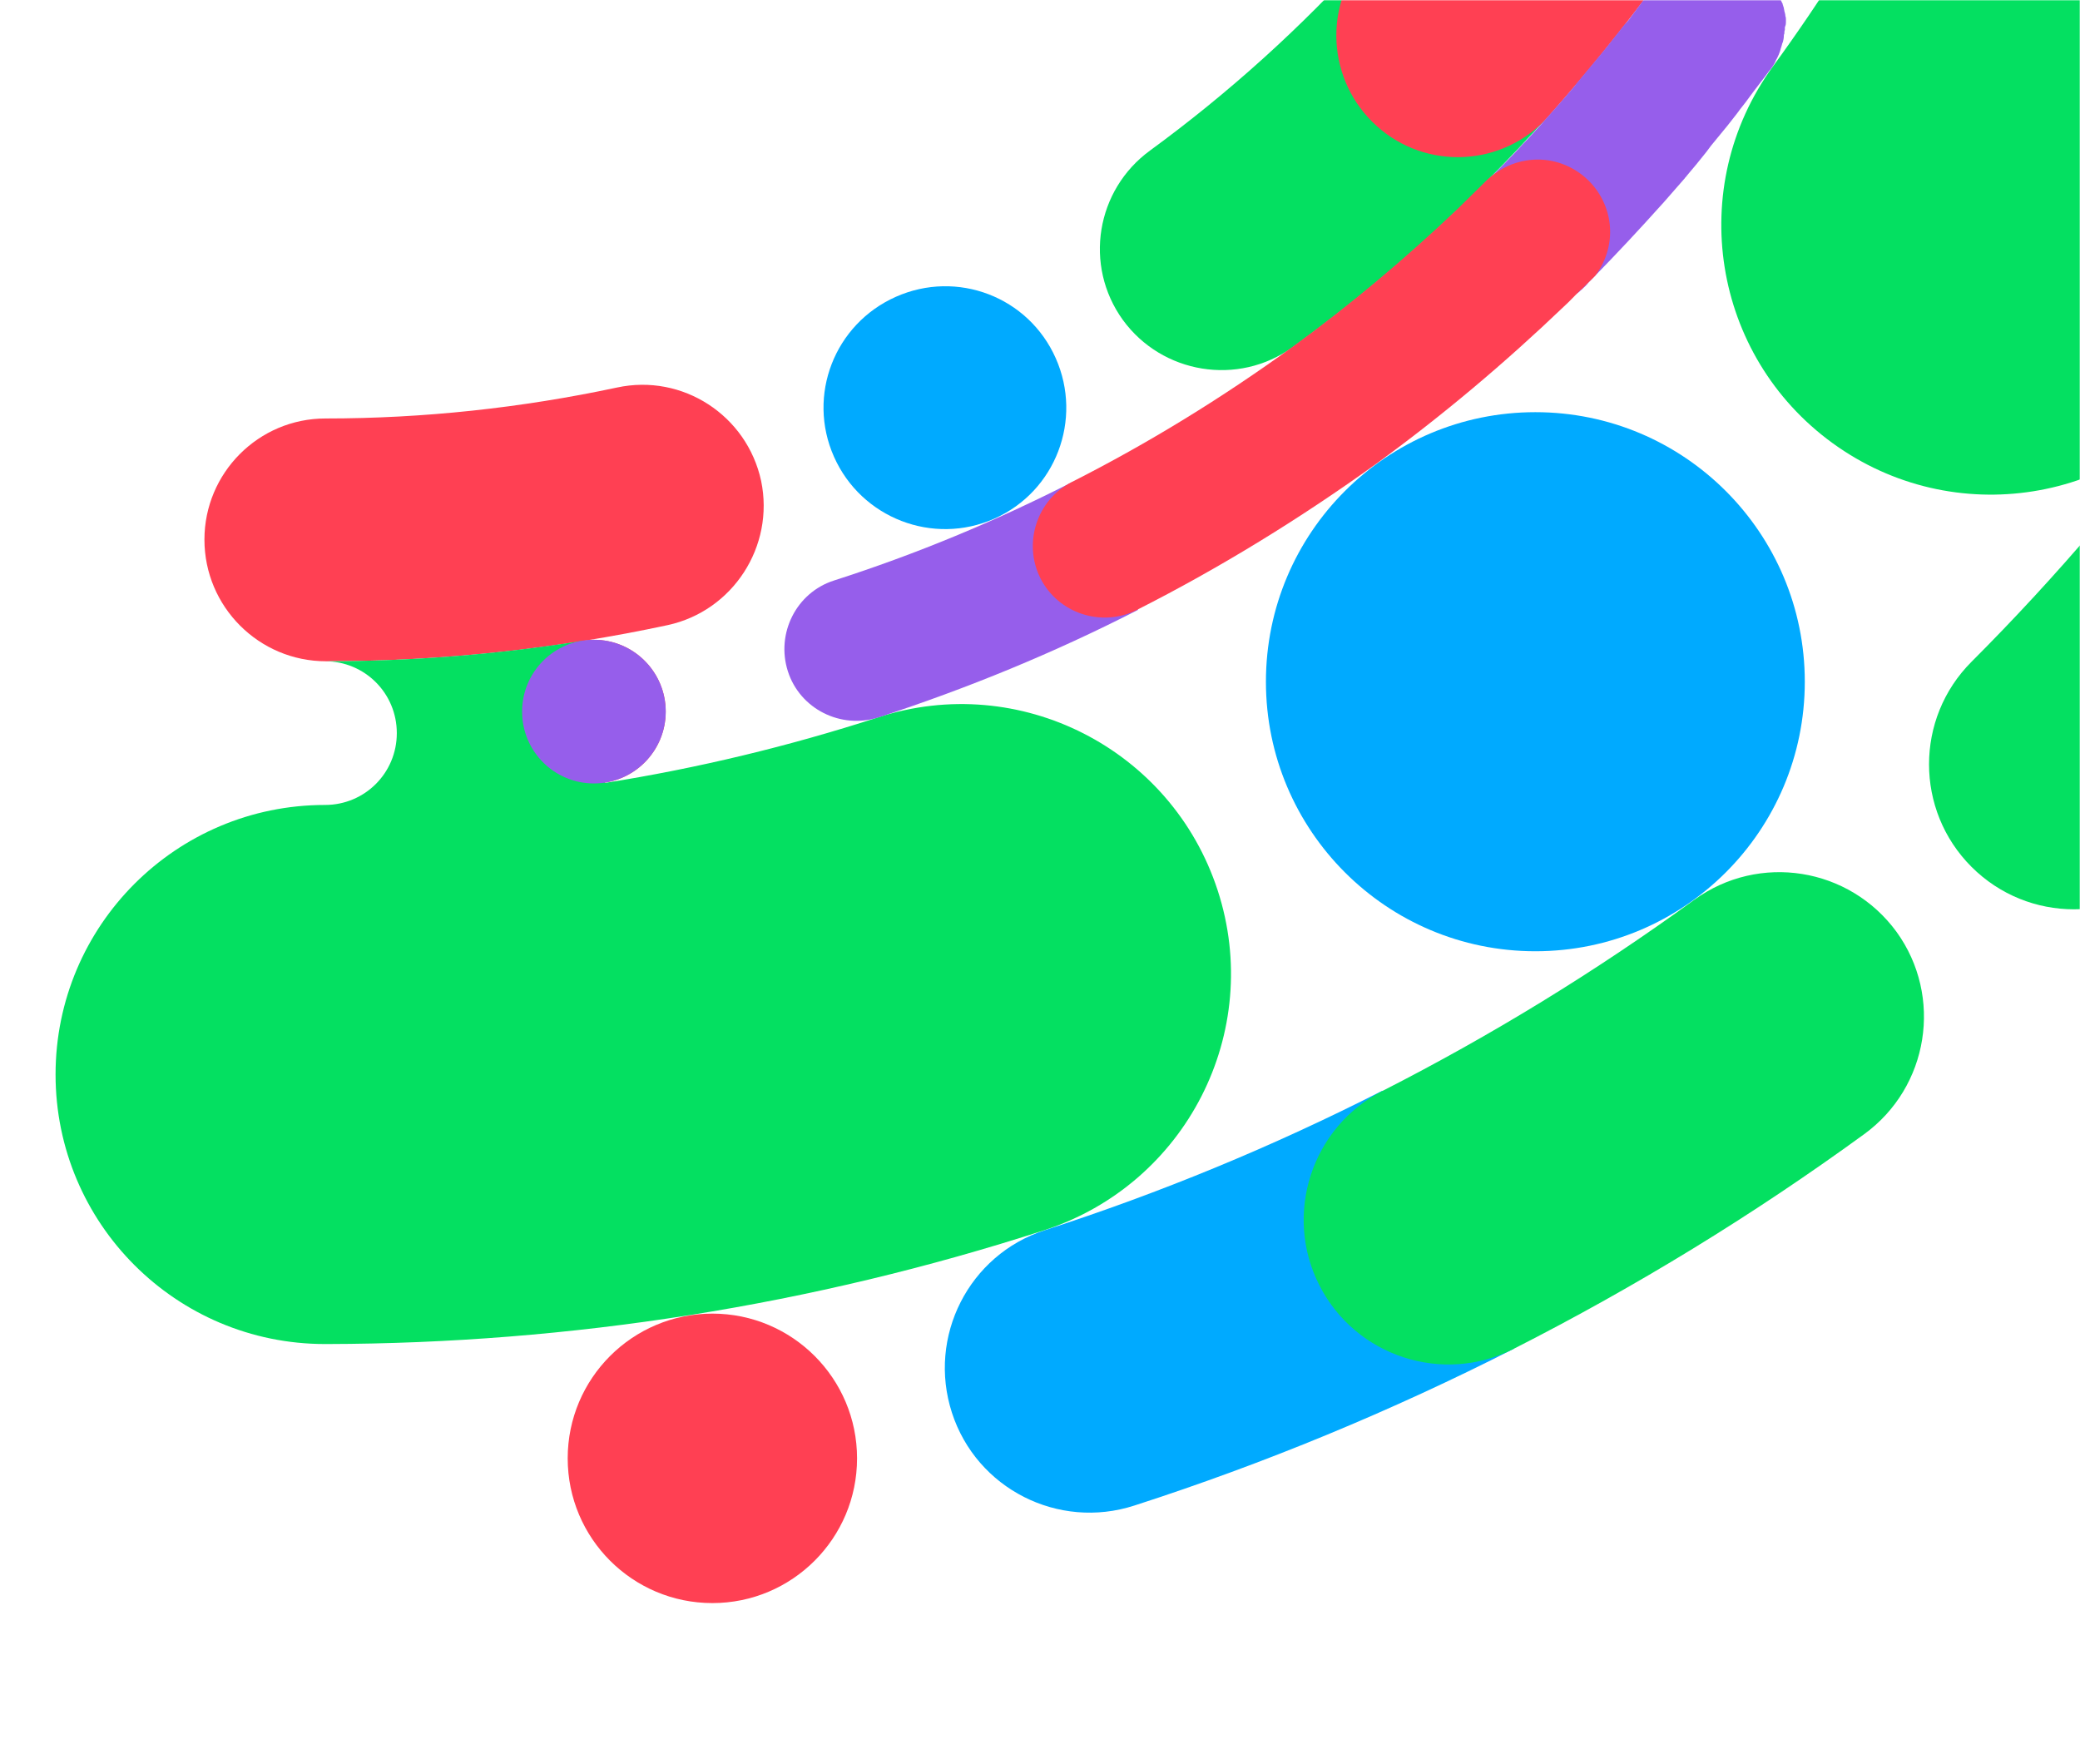
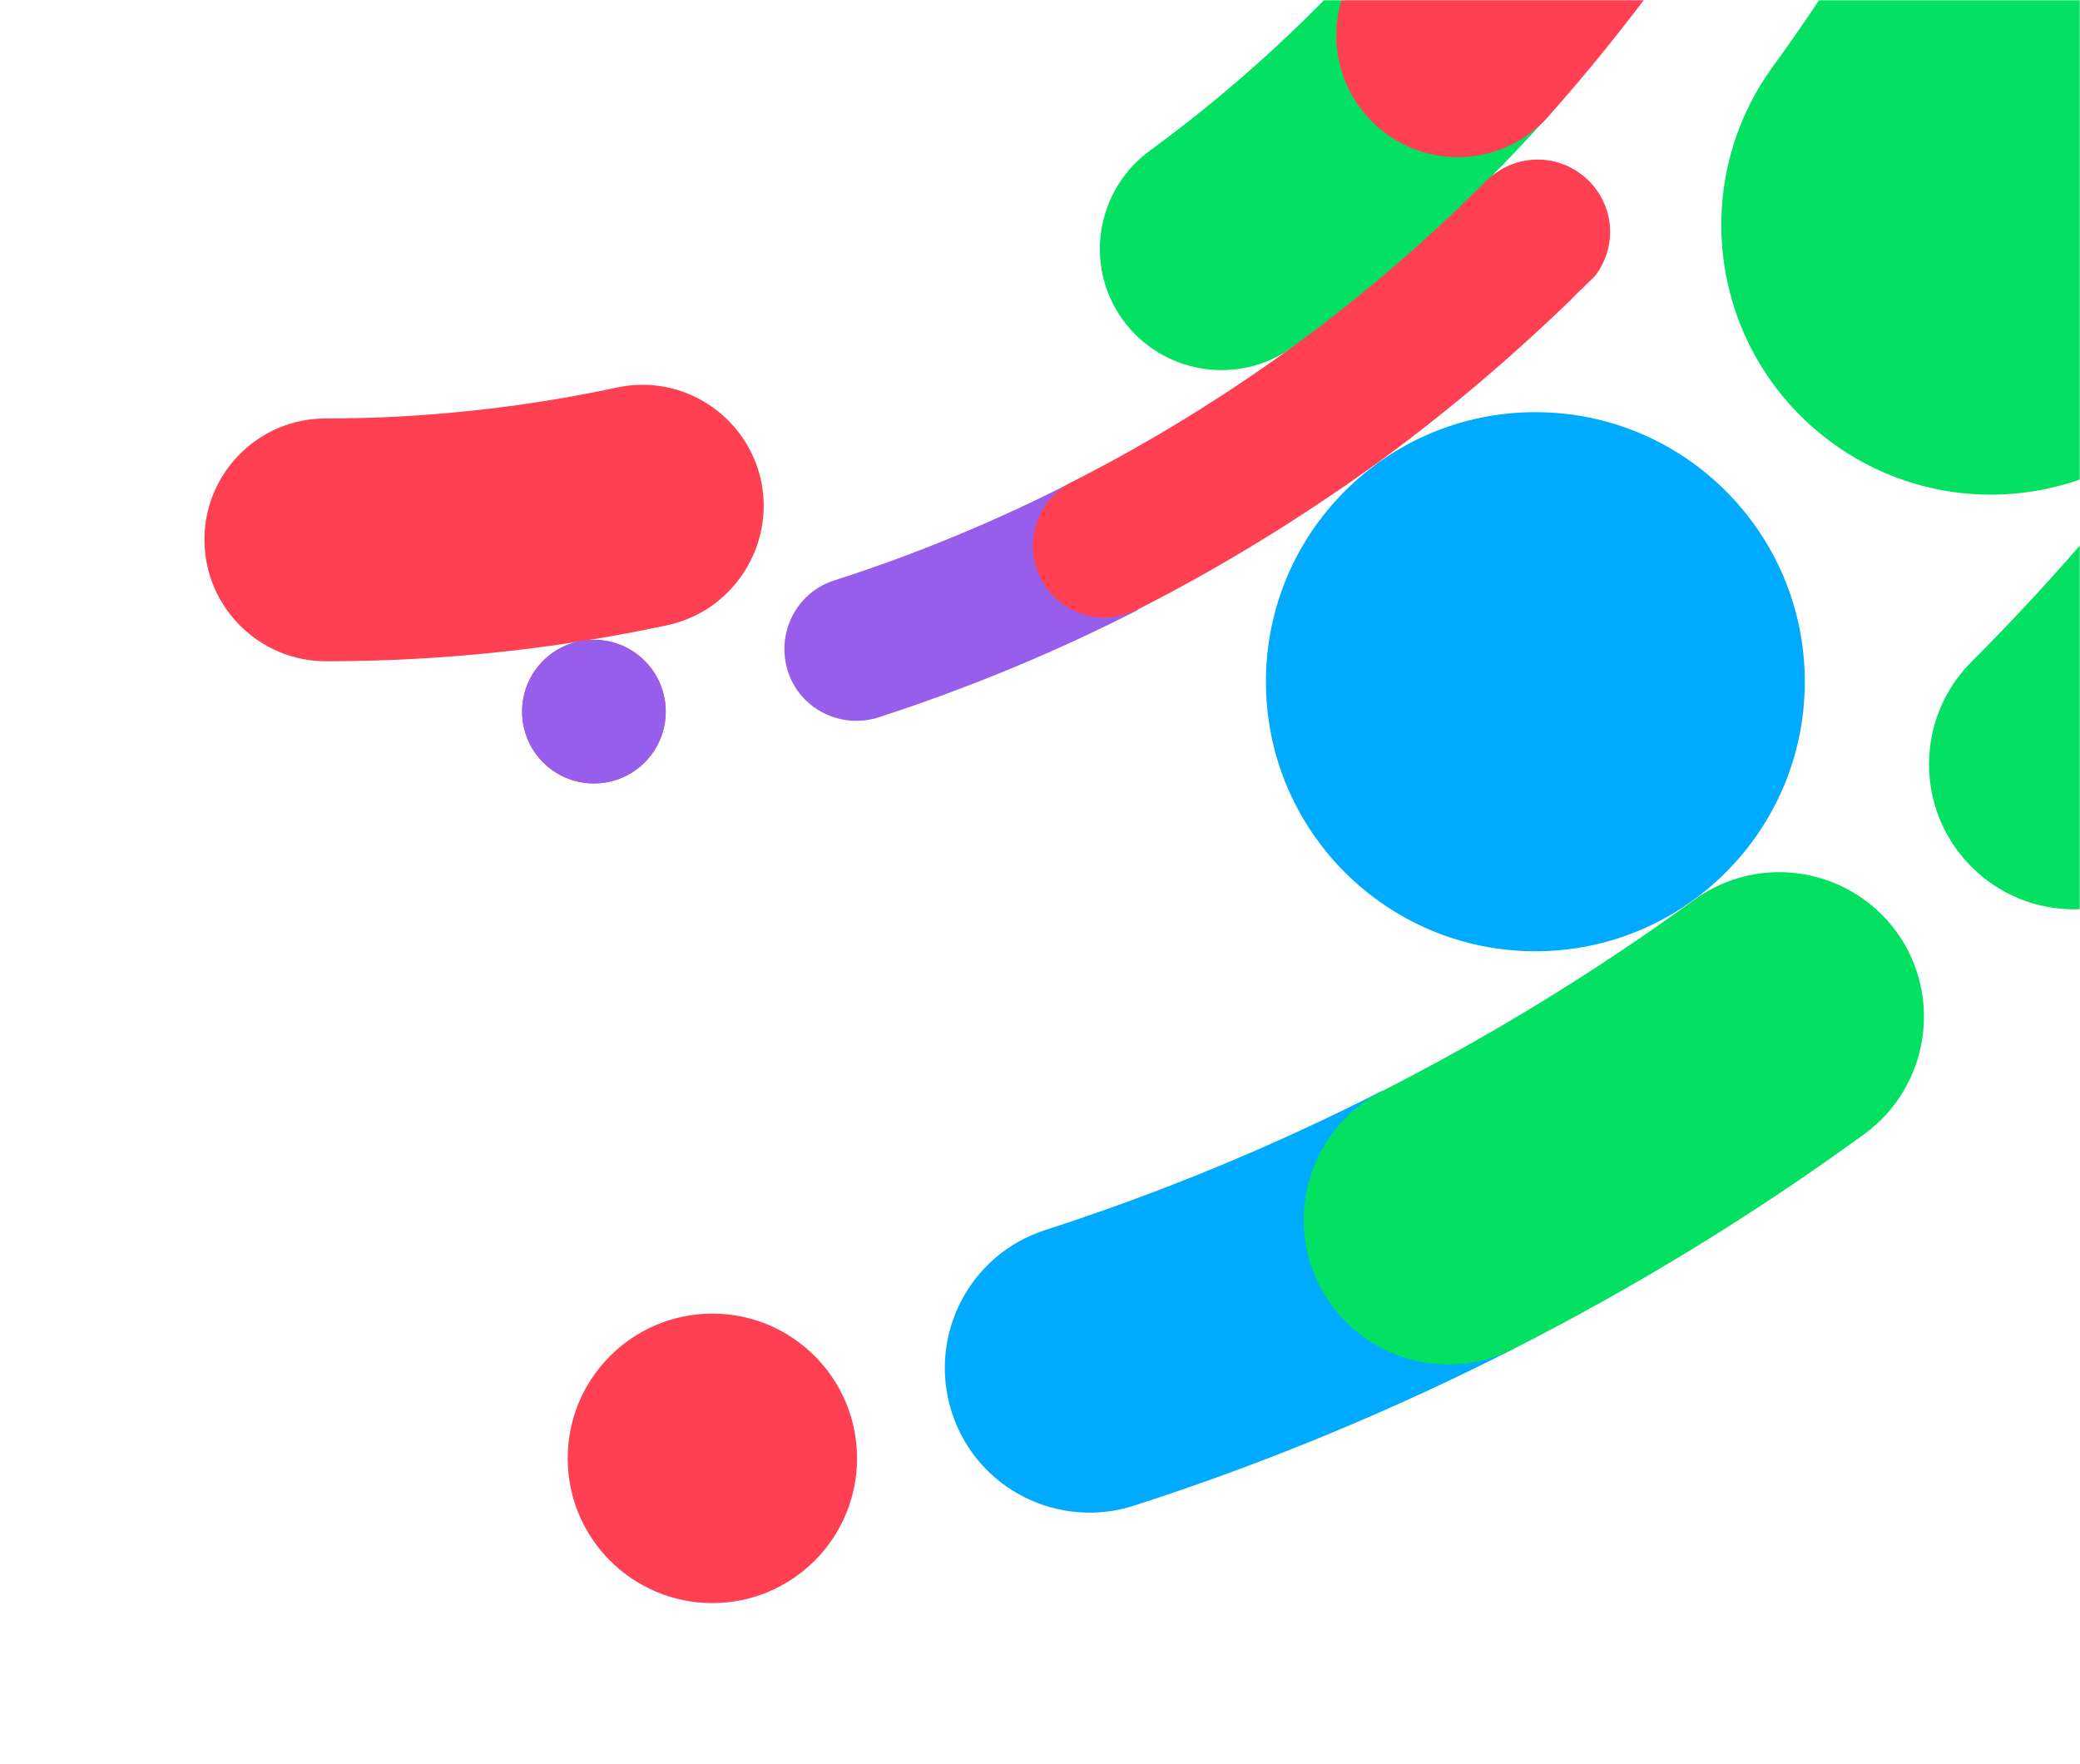
<svg xmlns="http://www.w3.org/2000/svg" width="941" height="798" viewBox="0 0 941 798" fill="none">
  <mask id="mask0_93_21089" style="mask-type:luminance" maskUnits="userSpaceOnUse" x="-1" y="0" width="942" height="799">
    <path d="M940.999 0H-0V798H940.999V0Z" fill="white" />
  </mask>
  <g mask="url(#mask0_93_21089)">
    <path d="M999.101 173.646C966.137 218.955 930.328 260.943 891.91 299.372C866.298 324.991 866.298 366.504 891.91 392.124C917.522 417.743 959.023 417.743 984.635 392.124C1027.8 348.95 1068.11 301.744 1105.11 250.742L999.101 173.646Z" fill="#04E061" />
    <path d="M268.686 354.403C286.63 354.403 301.176 339.853 301.176 321.905C301.176 303.956 286.63 289.406 268.686 289.406C250.743 289.406 236.197 303.956 236.197 321.905C236.197 339.853 250.743 354.403 268.686 354.403Z" fill="#FF4053" />
    <path d="M322.282 725.175C358.43 725.175 387.735 695.862 387.735 659.703C387.735 623.543 358.43 594.23 322.282 594.23C286.133 594.23 256.829 623.543 256.829 659.703C256.829 695.862 286.133 725.175 322.282 725.175Z" fill="#FF4053" />
    <path d="M625.357 493.413C576.03 518.558 524.806 539.671 472.634 556.513C438.247 567.662 419.513 604.668 430.659 639.065C441.805 673.461 478.8 692.202 513.186 681.052C571.999 662.075 629.388 638.353 684.88 610.124L625.357 493.413Z" fill="#00AAFF" />
    <path d="M857.997 421.536C836.654 392.359 795.864 385.717 766.458 407.066C721.4 439.802 674.445 468.506 625.593 493.413C593.341 509.781 580.535 549.397 596.898 581.421C613.261 613.683 652.865 626.493 684.879 610.125C739.898 582.133 792.782 549.871 843.294 513.102C872.7 491.753 879.103 450.714 857.997 421.536Z" fill="#04E061" />
    <path d="M694.604 430.312C761.924 430.312 816.497 375.722 816.497 308.382C816.497 241.042 761.924 186.452 694.604 186.452C627.284 186.452 572.71 241.042 572.71 308.382C572.71 375.722 627.284 430.312 694.604 430.312Z" fill="#00AAFF" />
    <path d="M1137.83 -88.718C1154.67 -138.059 1138.54 -194.754 1094.19 -227.015C1039.65 -266.631 963.526 -254.533 923.923 -199.973C917.282 -190.958 912.065 -181.232 908.508 -171.032C907.559 -168.423 906.611 -165.576 905.899 -162.967C880.762 -95.597 846.375 -30.599 802.029 30.128C762.425 84.688 774.52 160.835 829.064 200.451C883.608 240.066 959.732 227.968 999.336 173.408C1059.33 90.856 1105.58 2.611 1138.3 -88.718C1138.07 -88.48 1138.07 -88.718 1137.83 -88.718Z" fill="#04E061" />
    <path d="M344.337 217.532C337.934 187.879 308.765 168.902 279.121 175.307C235.723 184.558 191.614 189.303 147.268 189.303C116.913 189.303 92.487 213.973 92.487 244.1C92.487 274.464 117.15 299.134 147.505 299.134C199.44 299.134 251.375 293.678 302.125 282.766C331.531 276.362 350.503 247.184 344.337 217.532Z" fill="#FF4053" />
-     <path d="M405.283 134.265C433.029 121.93 465.281 134.265 477.613 162.019C489.944 189.774 477.612 222.273 449.866 234.608C422.12 246.943 389.631 234.371 377.299 206.616C364.967 178.862 377.536 146.6 405.283 134.265Z" fill="#00AAFF" />
-     <path d="M550.891 402.798C530.022 338.75 461.25 303.641 397.22 324.517C356.905 337.564 315.641 347.527 273.666 354.169L263.469 289.883C225.051 296.05 186.159 299.134 147.029 299.134C165.053 299.134 179.519 313.605 179.519 331.633C179.519 349.662 165.053 364.132 147.029 364.132C79.68 364.132 25.136 418.692 25.136 486.062C25.136 553.432 79.68 607.992 147.029 607.992C147.267 607.992 147.741 607.992 147.978 607.992C258.014 607.754 367.576 590.438 472.395 556.515C536.662 535.64 571.76 466.847 550.891 402.798Z" fill="#04E061" />
    <path d="M268.686 354.403C286.63 354.403 301.176 339.853 301.176 321.905C301.176 303.956 286.63 289.406 268.686 289.406C250.743 289.406 236.197 303.956 236.197 321.905C236.197 339.853 250.743 354.403 268.686 354.403Z" fill="#965EEB" />
    <path d="M618.714 -20.872C588.597 12.576 555.633 42.228 520.298 68.085C495.872 85.876 490.18 120.035 507.966 144.706C525.752 169.139 560.139 174.832 584.802 157.041C626.303 126.914 664.958 92.043 700.293 52.665L618.714 -20.872Z" fill="#04E061" />
    <path d="M696.736 -128.097C685.827 -109.12 673.733 -90.617 660.453 -72.351C647.173 -54.322 633.418 -37.006 618.715 -20.638C598.32 1.898 600.217 36.532 622.746 56.933C645.275 77.333 680.136 75.436 700.293 52.9C717.368 33.685 733.731 13.522 749.383 -7.591C764.798 -28.94 779.027 -50.764 791.832 -72.825L696.736 -128.097Z" fill="#FF4053" />
    <path d="M485.201 218.004C450.34 235.796 414.294 250.74 377.299 262.601C360.224 268.057 350.975 286.56 356.43 303.64C361.884 320.72 380.382 329.971 397.456 324.515C437.534 311.468 476.901 295.337 514.844 275.885L485.201 218.004Z" fill="#965EEB" />
-     <path d="M807.959 10.202C807.959 9.727 807.959 9.253 807.959 8.778C807.959 8.304 807.959 7.83 807.722 7.355C807.722 6.643 807.485 5.695 807.247 4.983C807.247 4.508 807.01 4.034 807.01 3.56C806.773 3.085 806.773 2.611 806.536 2.136C806.536 1.662 806.299 1.425 806.062 0.95C805.825 0.476 805.587 0.001 805.587 -0.473C805.35 -0.71 805.35 -1.185 805.113 -1.422C804.876 -1.896 804.639 -2.371 804.402 -2.845C804.164 -3.082 804.164 -3.557 803.927 -3.794C803.216 -4.98 802.504 -6.166 801.793 -7.352C801.556 -7.827 801.081 -8.301 800.844 -8.538C800.607 -8.776 800.37 -9.25 799.896 -9.487C799.659 -9.962 799.184 -10.199 798.947 -10.436C798.473 -10.911 798.236 -11.148 797.762 -11.622C797.524 -11.86 797.287 -12.097 796.813 -12.334C796.101 -13.046 795.39 -13.52 794.441 -14.232C792.07 -15.892 789.461 -17.316 786.853 -18.264C785.43 -18.739 784.007 -19.213 782.584 -19.688C781.636 -19.925 780.45 -20.162 779.501 -20.162C778.552 -20.399 777.367 -20.399 776.418 -20.399C765.984 -20.637 755.549 -16.129 748.909 -7.115C745.352 -2.371 741.795 2.374 738.237 7.118C737.289 8.541 736.103 9.965 734.918 11.151C732.309 14.472 729.463 18.03 726.855 21.351C725.669 22.774 724.72 23.96 723.534 25.384C719.977 29.654 716.42 33.923 712.863 38.193C712.626 38.431 712.626 38.668 712.389 38.905C708.594 43.412 704.8 47.682 701.005 51.952C699.82 53.375 698.634 54.561 697.448 55.985C694.602 59.069 691.757 62.39 688.674 65.473C687.725 66.422 686.777 67.608 685.828 68.557C682.034 72.59 678.002 76.623 673.971 80.655C673.496 80.892 673.259 81.367 672.785 81.604C672.311 82.079 672.073 82.316 671.599 82.79C671.125 83.265 670.651 83.739 670.176 84.214C664.01 91.33 660.928 100.819 662.588 110.782C665.433 128.573 682.271 140.909 700.057 138.062C705.511 137.113 710.254 134.978 714.286 132.132C715.708 130.708 717.131 129.285 718.791 127.862C717.369 129.285 715.946 130.708 714.286 132.132C714.523 132.132 714.523 131.894 714.523 131.894C715.946 130.471 717.606 129.048 718.554 127.862C719.266 127.15 719.977 126.438 720.689 125.727C731.36 114.815 741.795 103.665 751.992 92.279C751.992 92.279 751.992 92.279 752.229 92.042C755.549 88.246 758.869 84.451 762.19 80.655C762.427 80.181 762.901 79.944 763.138 79.469C766.221 75.911 769.067 72.353 771.912 68.794C772.624 67.846 773.335 66.897 774.047 65.948C776.655 62.864 779.027 59.78 781.635 56.696C783.058 54.799 784.481 53.138 785.904 51.24C787.564 48.868 789.461 46.733 791.121 44.361C794.204 40.091 797.524 36.059 800.607 31.789C800.844 31.551 800.844 31.551 801.081 31.314C801.556 30.602 802.267 29.654 802.742 28.705C802.979 28.468 802.979 28.23 803.216 27.756C803.453 27.044 803.927 26.57 804.164 25.858C804.402 25.621 804.401 25.146 804.639 24.909C804.876 24.198 805.113 23.723 805.35 23.012C805.35 22.774 805.587 22.3 805.587 22.063C805.824 21.351 806.062 20.639 806.299 19.691C806.299 19.453 806.299 19.453 806.536 19.216C806.773 18.267 807.01 17.318 807.01 16.369C807.01 15.895 807.01 15.658 807.247 15.183C807.247 14.709 807.247 13.997 807.485 13.523C807.485 13.048 807.485 12.574 807.485 12.337C807.959 11.151 807.959 10.676 807.959 10.202Z" fill="#965EEB" />
    <path d="M714.998 131.182C716.421 129.759 717.844 128.335 719.504 126.912C718.081 128.335 716.421 129.759 714.998 131.182C715.235 131.182 715.235 130.945 715.472 130.945C716.895 129.522 718.318 128.098 719.504 126.912C720.215 126.201 720.926 125.489 721.638 124.777C726.855 117.898 729.464 109.121 728.041 99.869C725.195 82.078 708.358 69.743 690.572 72.589C684.406 73.538 679.189 76.148 674.683 79.706C674.683 79.706 674.683 79.706 674.446 79.943C673.971 80.18 673.734 80.655 673.26 80.892C672.786 81.366 672.549 81.604 672.074 82.078C667.806 86.348 663.537 90.381 659.268 94.651C635.554 117.186 610.653 138.061 584.567 157.039C552.789 180.049 519.589 200.45 484.965 218.004C469.076 226.069 462.673 245.758 470.736 261.652C478.799 277.545 498.483 283.95 514.371 275.885C551.841 256.907 588.124 234.609 622.748 209.701C652.391 188.114 680.612 164.393 707.646 138.536C710.255 136.164 712.626 133.554 714.998 131.182Z" fill="#FF4053" />
  </g>
</svg>